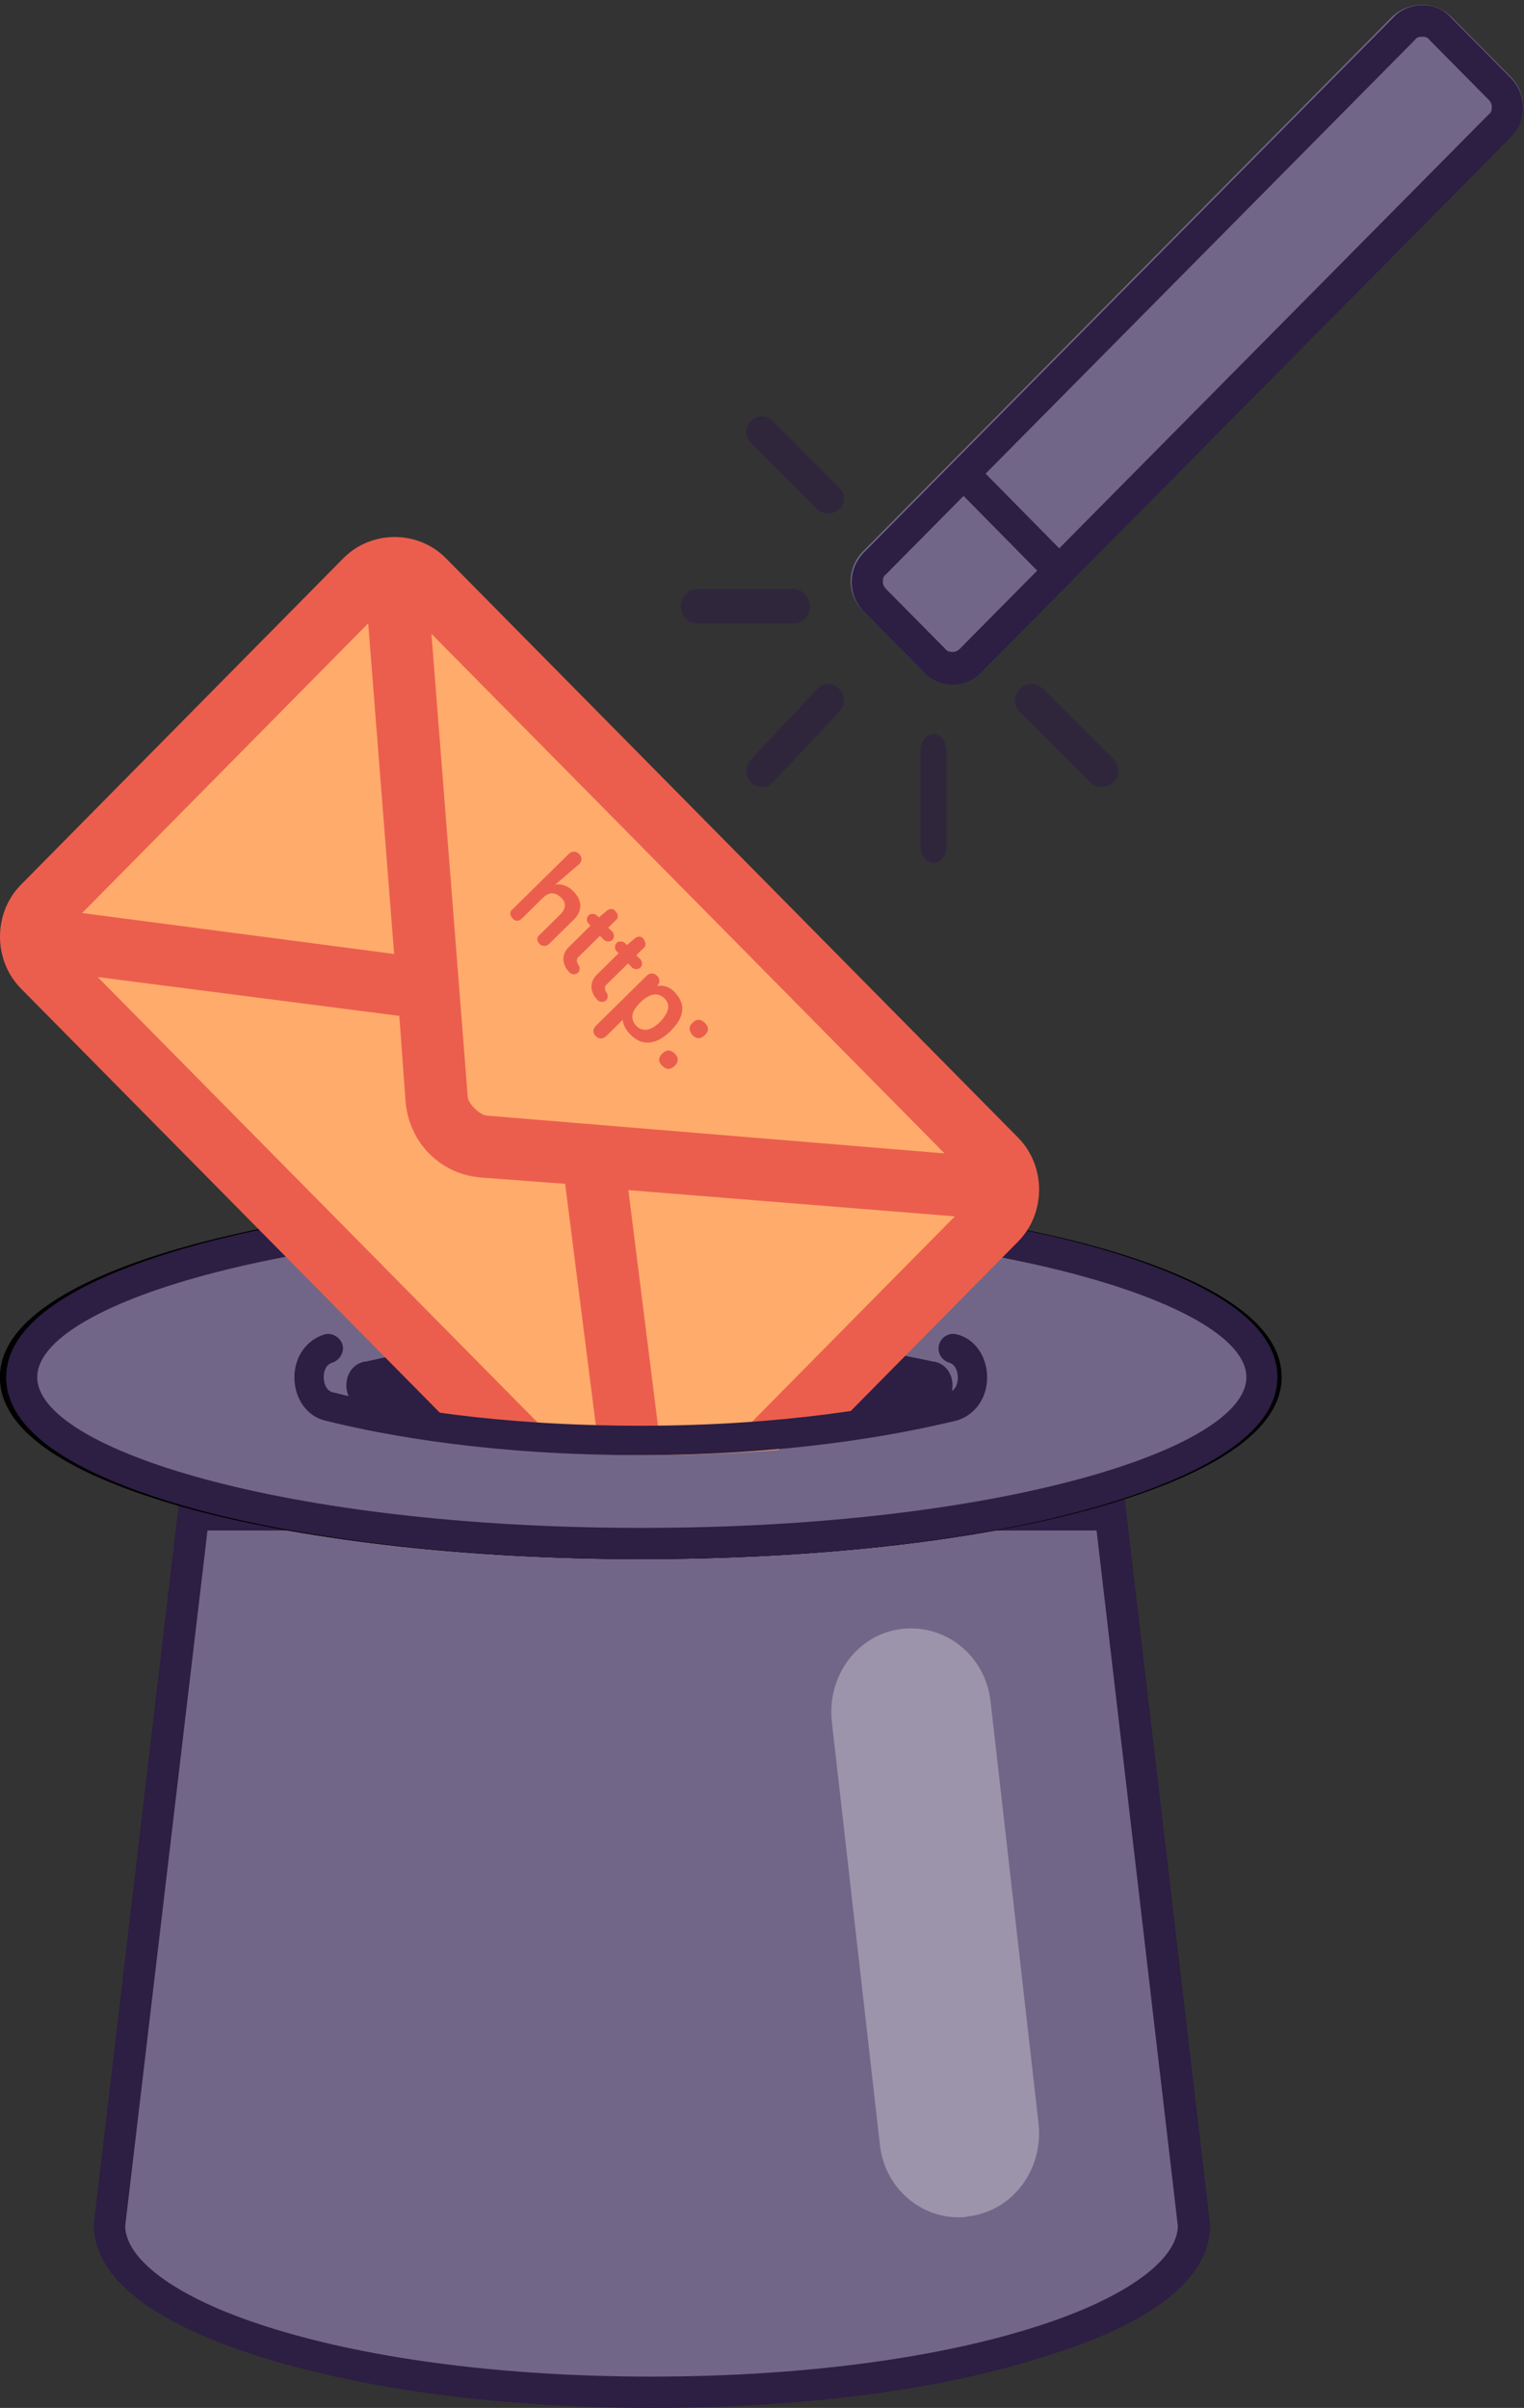
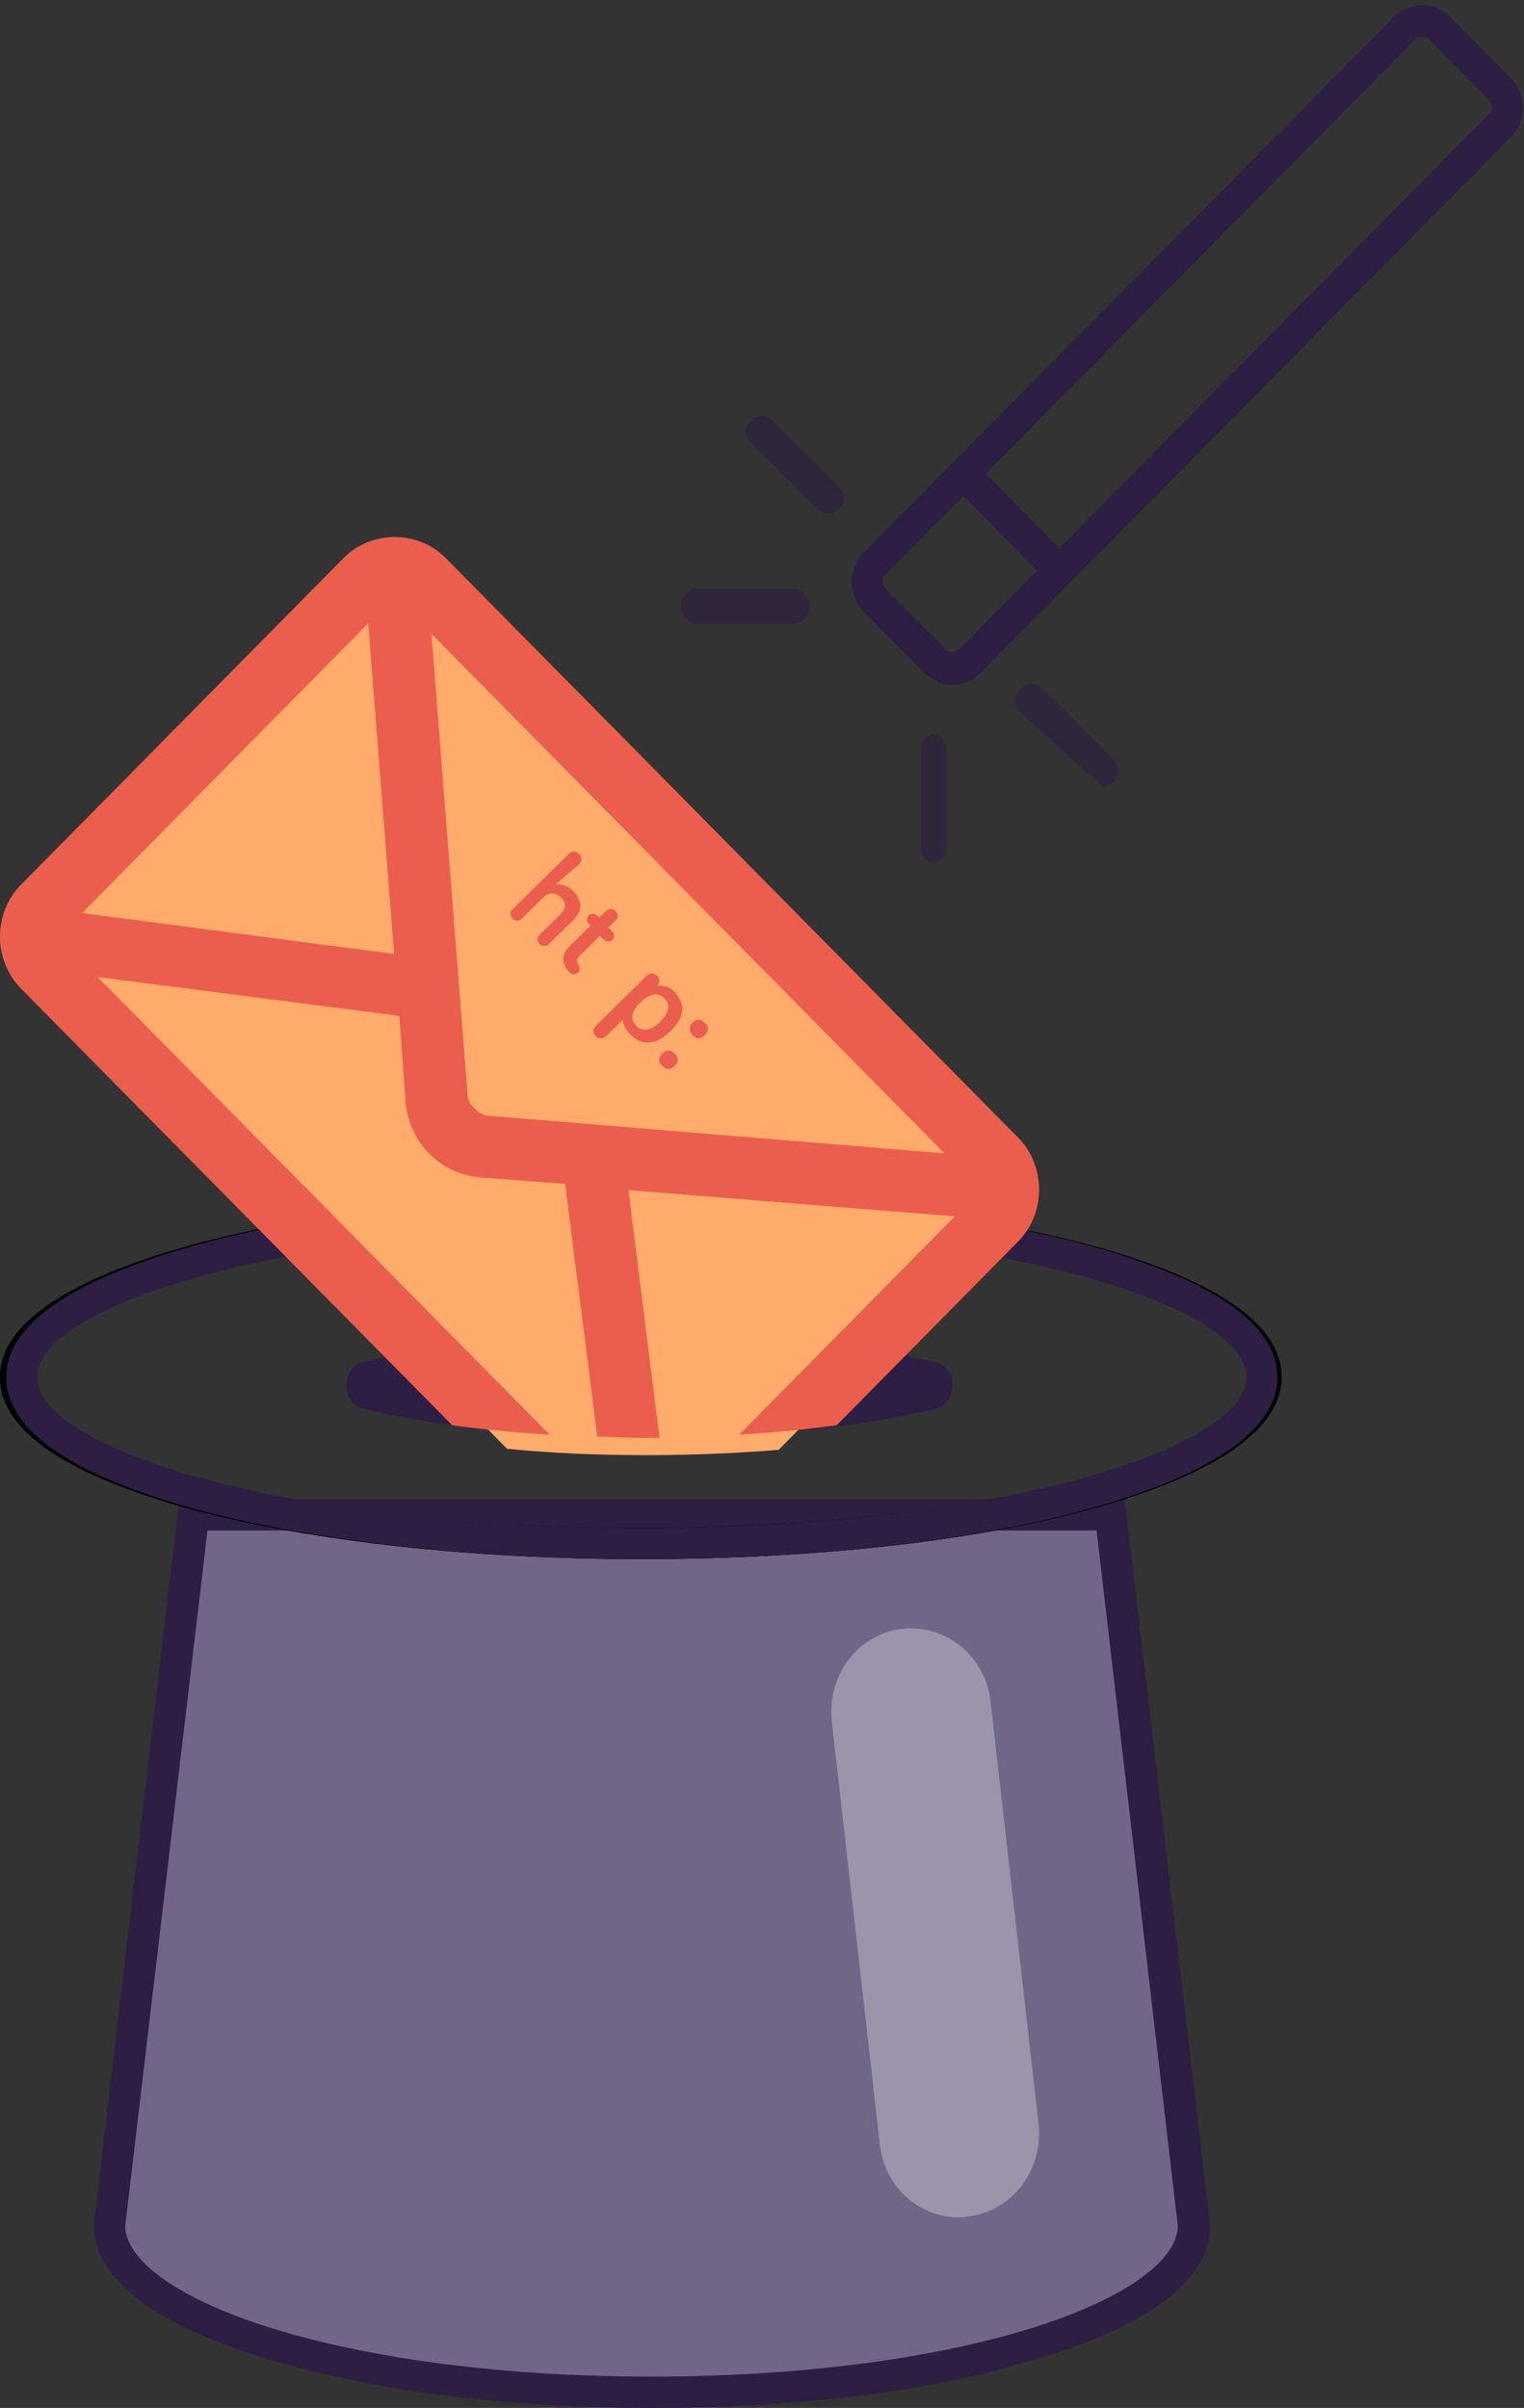
<svg xmlns="http://www.w3.org/2000/svg" width="88px" height="139px" viewBox="0 0 88 139" version="1.1">
  <rect x="0" y="0" width="88" height="139" fill="#333333" stroke="none" />
  <title>icon-sign_in</title>
  <desc>Created with Sketch.</desc>
  <g id="Page-1" stroke="none" stroke-width="1" fill="none" fill-rule="evenodd">
    <g id="Desktop-HD" transform="translate(-834, -8562)" fill-rule="nonzero">
      <g id="icon-sign_in" transform="translate(834, 8562)">
        <g id="Group" transform="translate(5, 86)">
          <path d="M59.102,1.445 L6.139,1.445 L1.324,42.46 C1.324,47.76 15.347,52.097 32.62,52.097 C49.894,52.097 63.917,47.76 63.917,42.46 L59.102,1.445 Z" id="Shape" fill="#716687" />
          <path d="M32.62,53 C24.194,53 16.25,51.976 10.231,50.109 C3.792,48.122 0.421,45.472 0.421,42.46 L0.421,42.34 L5.356,0.542 L59.944,0.542 L64.88,42.46 C64.88,45.532 61.509,48.182 55.069,50.109 C48.991,52.036 41.046,53 32.62,53 Z M2.227,42.52 C2.287,44.568 5.477,46.797 10.773,48.423 C16.611,50.23 24.375,51.193 32.62,51.193 C40.866,51.193 48.63,50.23 54.468,48.423 C59.764,46.797 62.954,44.568 63.014,42.52 L58.319,2.349 L6.981,2.349 L2.227,42.52 Z" id="Shape" fill="#2D1E43" />
        </g>
        <path d="M55.355,128 C53.048,128 51.03,126.2 50.799,123.739 L48.03,99.373 C47.742,96.732 49.53,94.332 52.068,94.032 C54.606,93.732 56.913,95.592 57.201,98.233 L59.97,122.599 C60.258,125.239 58.47,127.64 55.932,127.94 C55.701,128 55.528,128 55.355,128 Z" id="Shape" fill="#FFFFFF" opacity="0.3" />
        <path d="M37,90 C27.254,90 18.109,88.98 11.25,87.18 C6.137,85.8 0,83.4 0,79.5 C0,75.66 6.137,73.2 11.25,71.82 C18.169,69.96 27.314,69 37,69 C46.686,69 55.891,70.02 62.75,71.82 C67.863,73.2 74,75.6 74,79.5 C74,83.34 67.863,85.8 62.75,87.18 C55.831,89.04 46.686,90 37,90 Z M37,70.8 C16.244,70.8 1.805,75.36 1.805,79.5 C1.805,83.64 16.244,88.2 37,88.2 C57.756,88.2 72.195,83.64 72.195,79.5 C72.195,75.36 57.756,70.8 37,70.8 Z" id="Shape" fill="#000000" />
        <path d="M37,90 C27.254,90 18.109,88.98 11.25,87.18 C6.137,85.8 0,83.4 0,79.5 C0,75.66 6.137,73.2 11.25,71.82 C18.169,69.96 27.314,69 37,69 C46.686,69 55.891,70.02 62.75,71.82 C67.863,73.2 74,75.6 74,79.5 C74,83.34 67.863,85.8 62.75,87.18 C55.831,89.04 46.686,90 37,90 Z M37,70.8 C16.244,70.8 1.805,75.36 1.805,79.5 C1.805,83.64 16.244,88.2 37,88.2 C57.756,88.2 72.195,83.64 72.195,79.5 C72.195,75.36 57.756,70.8 37,70.8 Z" id="Shape" fill="#000000" />
        <g id="Group" transform="translate(0, 69)">
-           <ellipse id="Oval" fill="#716687" cx="37.06" cy="10.5" rx="35.806" ry="9.6" />
          <path d="M37.06,21 C27.392,21 18.321,19.98 11.518,18.18 C6.445,16.8 0.358,14.4 0.358,10.5 C0.358,6.66 6.445,4.2 11.518,2.82 C18.381,0.96 27.452,0 37.06,0 C46.668,0 55.798,1.02 62.602,2.82 C67.674,4.2 73.761,6.6 73.761,10.5 C73.761,14.34 67.674,16.8 62.602,18.18 C55.739,20.04 46.668,21 37.06,21 Z M37.06,1.8 C16.471,1.8 2.148,6.36 2.148,10.5 C2.148,14.64 16.471,19.2 37.06,19.2 C57.648,19.2 71.971,14.64 71.971,10.5 C71.971,6.36 57.648,1.8 37.06,1.8 Z" id="Shape" fill="#2D1E43" />
        </g>
        <path d="M37.5,83 C30.65,83 25.062,82.287 21.036,81.337 C19.655,81.04 19.655,78.901 21.036,78.604 C21.036,78.604 21.097,78.604 21.097,78.604 C25.723,77.535 31.552,77 37.5,77 C43.448,77 49.337,77.594 53.903,78.604 C53.903,78.604 53.964,78.604 53.964,78.604 C55.345,78.901 55.345,81.04 53.964,81.337 C49.938,82.287 44.35,83 37.5,83 Z" id="Shape" fill="#2D1E43" />
        <path d="M57.459,68.432 L24.112,34.549 C23.391,33.817 22.249,33.817 21.588,34.549 L2.541,53.902 C1.82,54.635 1.82,55.795 2.541,56.466 L29.279,83.634 C31.742,83.878 34.386,84 37.33,84 C40.094,84 42.678,83.878 44.961,83.695 L57.459,70.996 C58.18,70.325 58.18,69.104 57.459,68.432 Z" id="Shape" fill="#FFAB6C" />
        <g id="Group" transform="translate(29, 49)" fill="#EB5E4D">
          <path d="M3.06,2.068 C3.3,2.009 3.72,2.068 4.08,2.423 C4.8,3.132 4.5,3.782 4.02,4.195 L2.7,5.495 C2.52,5.673 2.28,5.614 2.16,5.495 C1.98,5.318 1.98,5.082 2.16,4.964 L3.36,3.782 C3.66,3.486 3.72,3.132 3.42,2.836 C3,2.423 2.64,2.541 2.34,2.836 L1.14,4.018 C0.96,4.195 0.72,4.195 0.6,4.018 C0.42,3.841 0.42,3.605 0.6,3.486 L3.84,0.295 C4.02,0.118 4.26,0.118 4.44,0.295 C4.62,0.473 4.62,0.709 4.44,0.886 L3.06,2.068 Z" id="Shape" />
          <path d="M6,3.605 C6.18,3.427 6.42,3.427 6.54,3.605 C6.72,3.782 6.72,4.018 6.54,4.136 L6.12,4.55 L6.36,4.786 C6.48,4.905 6.48,5.141 6.36,5.259 C6.24,5.377 6,5.377 5.88,5.259 L5.64,5.023 L4.38,6.264 C4.26,6.382 4.32,6.559 4.38,6.677 C4.5,6.795 4.5,7.032 4.38,7.15 C4.26,7.268 4.02,7.268 3.9,7.15 C3.42,6.677 3.42,6.086 3.84,5.673 L5.1,4.432 L4.98,4.314 C4.86,4.195 4.86,3.959 4.98,3.841 C5.1,3.723 5.34,3.723 5.46,3.841 L5.58,3.959 L6,3.605 Z" id="Shape" />
-           <path d="M7.62,5.2 C7.8,5.023 8.04,5.023 8.16,5.2 C8.28,5.377 8.34,5.614 8.16,5.732 L7.74,6.145 L7.98,6.382 C8.1,6.5 8.1,6.736 7.98,6.855 C7.86,6.973 7.62,6.973 7.5,6.855 L7.26,6.618 L6,7.859 C5.88,7.977 5.94,8.155 6,8.273 C6.12,8.391 6.12,8.627 6,8.745 C5.88,8.864 5.64,8.864 5.52,8.745 C5.04,8.273 5.04,7.682 5.46,7.268 L6.72,6.027 L6.6,5.909 C6.48,5.791 6.48,5.555 6.6,5.436 C6.72,5.318 6.96,5.318 7.08,5.436 L7.2,5.555 L7.62,5.2 Z" id="Shape" />
          <path d="M9.9,8.214 C10.62,8.923 10.56,9.691 9.72,10.518 C8.88,11.345 8.04,11.405 7.38,10.695 C7.14,10.459 6.96,10.105 6.96,9.868 L6,10.814 C5.82,10.991 5.58,10.991 5.4,10.814 C5.22,10.636 5.22,10.4 5.4,10.223 L8.34,7.327 C8.52,7.15 8.76,7.15 8.94,7.327 C9.12,7.505 9.12,7.741 8.94,7.918 C9.18,7.859 9.6,7.918 9.9,8.214 Z M9.36,8.627 C9,8.273 8.52,8.332 7.98,8.864 C7.44,9.395 7.38,9.809 7.74,10.223 C8.1,10.577 8.58,10.518 9.12,9.986 C9.66,9.395 9.72,8.982 9.36,8.627 Z" id="Shape" />
          <path d="M10.98,10.045 C11.22,9.809 11.46,9.809 11.7,10.045 C11.94,10.282 11.94,10.518 11.7,10.755 C11.46,10.991 11.22,10.991 10.98,10.755 C10.8,10.518 10.74,10.282 10.98,10.045 Z M9.24,11.818 C9.48,11.582 9.72,11.582 9.96,11.818 C10.2,12.055 10.2,12.291 9.96,12.527 C9.72,12.764 9.48,12.764 9.24,12.527 C9,12.291 9,12.055 9.24,11.818 Z" id="Shape" />
        </g>
        <path d="M58.788,65.672 L25.751,32.227 L25.751,32.227 C24.135,30.591 21.441,30.591 19.825,32.227 L1.212,51.07 C-0.404,52.706 -0.404,55.432 1.212,57.068 L26.11,82.273 C27.845,82.515 29.701,82.697 31.736,82.818 L5.641,56.402 L23.057,58.643 L23.057,58.643 L23.416,63.551 C23.596,65.914 25.392,67.792 27.786,67.974 L32.633,68.338 L34.489,82.939 C35.327,82.939 36.165,83 37.062,83 C37.421,83 37.781,83 38.08,83 L36.284,68.701 L55.137,70.216 L42.688,82.818 C44.723,82.697 46.579,82.515 48.314,82.273 L58.788,71.67 C60.404,70.034 60.404,67.308 58.788,65.672 Z M4.743,52.706 L21.262,35.983 L22.758,55.069 L4.743,52.706 Z M28.085,64.399 C27.666,64.339 27.007,63.672 27.007,63.309 L24.913,36.589 L54.539,66.581 L28.085,64.399 Z" id="Shape" fill="#EB5E4D" />
-         <path d="M36.94,84 C28.541,84 22.378,82.909 18.752,81.999 C17.725,81.756 17,80.726 17,79.513 C17,78.3 17.725,77.33 18.752,77.027 C19.175,76.906 19.659,77.209 19.779,77.633 C19.9,78.058 19.598,78.543 19.175,78.664 C18.813,78.785 18.692,79.149 18.692,79.513 C18.692,79.816 18.813,80.241 19.175,80.362 C22.74,81.271 28.722,82.302 37,82.302 C45.278,82.302 51.26,81.211 54.825,80.362 C55.187,80.241 55.308,79.877 55.308,79.513 C55.308,79.21 55.187,78.785 54.825,78.664 C54.402,78.543 54.1,78.118 54.221,77.633 C54.341,77.209 54.764,76.906 55.248,77.027 C56.275,77.269 57,78.3 57,79.513 C57,80.726 56.275,81.696 55.248,81.999 C51.502,82.909 45.338,84 36.94,84 Z" id="Shape" fill="#2D1E43" />
        <g id="Group" transform="translate(49, 0)">
-           <path d="M34.8,0.97 L38.22,4.424 C39.18,5.394 39.18,6.909 38.22,7.879 L7.68,38.727 C6.72,39.697 5.22,39.697 4.26,38.727 L0.84,35.273 C-0.12,34.303 -0.12,32.788 0.84,31.818 L31.38,0.97 C32.34,0.061 33.9,0.061 34.8,0.97 Z" id="Shape" fill="#716687" />
          <path d="M33.12,2.121 C33.24,2.121 33.42,2.121 33.54,2.303 L36.96,5.758 C37.14,5.939 37.14,6.121 37.14,6.182 C37.14,6.303 37.14,6.485 36.96,6.606 L6.42,37.455 C6.24,37.636 6.06,37.636 6,37.636 C5.94,37.636 5.7,37.636 5.58,37.455 L2.16,34 C1.98,33.818 1.98,33.636 1.98,33.576 C1.98,33.455 1.98,33.273 2.16,33.152 L32.7,2.303 C32.82,2.121 33,2.121 33.12,2.121 L33.12,2.121 Z M33.12,0.303 C32.52,0.303 31.86,0.545 31.44,1.03 L0.9,31.879 C-0.06,32.848 -0.06,34.364 0.9,35.333 L4.32,38.788 C4.8,39.273 5.4,39.515 6,39.515 C6.6,39.515 7.26,39.273 7.68,38.788 L38.22,7.939 C39.18,6.97 39.18,5.455 38.22,4.485 L34.8,1.03 C34.32,0.485 33.72,0.303 33.12,0.303 L33.12,0.303 Z" id="Shape" fill="#2D1E43" />
        </g>
        <polygon id="Rectangle-path" fill="#2D1E43" transform="translate(58.422, 30.162) rotate(-45) translate(-58.422, -30.162) " points="57.551 25.346 59.36 25.333 59.293 34.978 57.484 34.991" />
        <g id="Group" opacity="0.6" transform="translate(43, 39)" fill="#2D1E43">
-           <path d="M1.02,6.427 C0.78,6.427 0.54,6.364 0.36,6.173 C8.32667268e-17,5.791 8.32667268e-17,5.218 0.36,4.836 L4.2,0.764 C4.56,0.382 5.1,0.382 5.46,0.764 C5.82,1.145 5.82,1.718 5.46,2.1 L1.62,6.173 C1.5,6.3 1.26,6.427 1.02,6.427 Z" id="Shape" />
-         </g>
+           </g>
        <g id="Group" opacity="0.6" transform="translate(39, 34)" fill="#2D1E43">
          <path d="M6.831,2 L1.231,2 C0.738,2 0.308,1.533 0.308,1 C0.308,0.467 0.738,0 1.231,0 L6.831,0 C7.323,0 7.754,0.467 7.754,1 C7.754,1.533 7.385,2 6.831,2 Z" id="Shape" />
        </g>
        <g id="Group" opacity="0.6" transform="translate(43, 24)" fill="#2D1E43">
          <path d="M4.86,5.64 C4.62,5.64 4.38,5.58 4.2,5.4 L0.36,1.56 C8.32667268e-17,1.2 8.32667268e-17,0.66 0.36,0.3 C0.72,-0.06 1.26,-0.06 1.62,0.3 L5.46,4.14 C5.82,4.5 5.82,5.04 5.46,5.4 C5.34,5.52 5.1,5.64 4.86,5.64 Z" id="Shape" />
        </g>
        <g id="Group" opacity="0.6" transform="translate(53, 42)" fill="#2D1E43">
          <path d="M0.9,7.815 C0.5,7.815 0.15,7.385 0.15,6.892 L0.15,1.292 C0.15,0.8 0.5,0.369 0.9,0.369 C1.3,0.369 1.65,0.8 1.65,1.292 L1.65,6.892 C1.65,7.446 1.3,7.815 0.9,7.815 Z" id="Shape" />
        </g>
        <g id="Group" opacity="0.6" transform="translate(58, 39)" fill="#2D1E43">
-           <path d="M5.664,6.427 C5.409,6.427 5.155,6.364 4.964,6.173 L0.891,2.1 C0.509,1.718 0.509,1.145 0.891,0.764 C1.273,0.382 1.845,0.382 2.227,0.764 L6.3,4.836 C6.682,5.218 6.682,5.791 6.3,6.173 C6.109,6.3 5.855,6.427 5.664,6.427 Z" id="Shape" />
+           <path d="M5.664,6.427 L0.891,2.1 C0.509,1.718 0.509,1.145 0.891,0.764 C1.273,0.382 1.845,0.382 2.227,0.764 L6.3,4.836 C6.682,5.218 6.682,5.791 6.3,6.173 C6.109,6.3 5.855,6.427 5.664,6.427 Z" id="Shape" />
        </g>
      </g>
    </g>
  </g>
</svg>